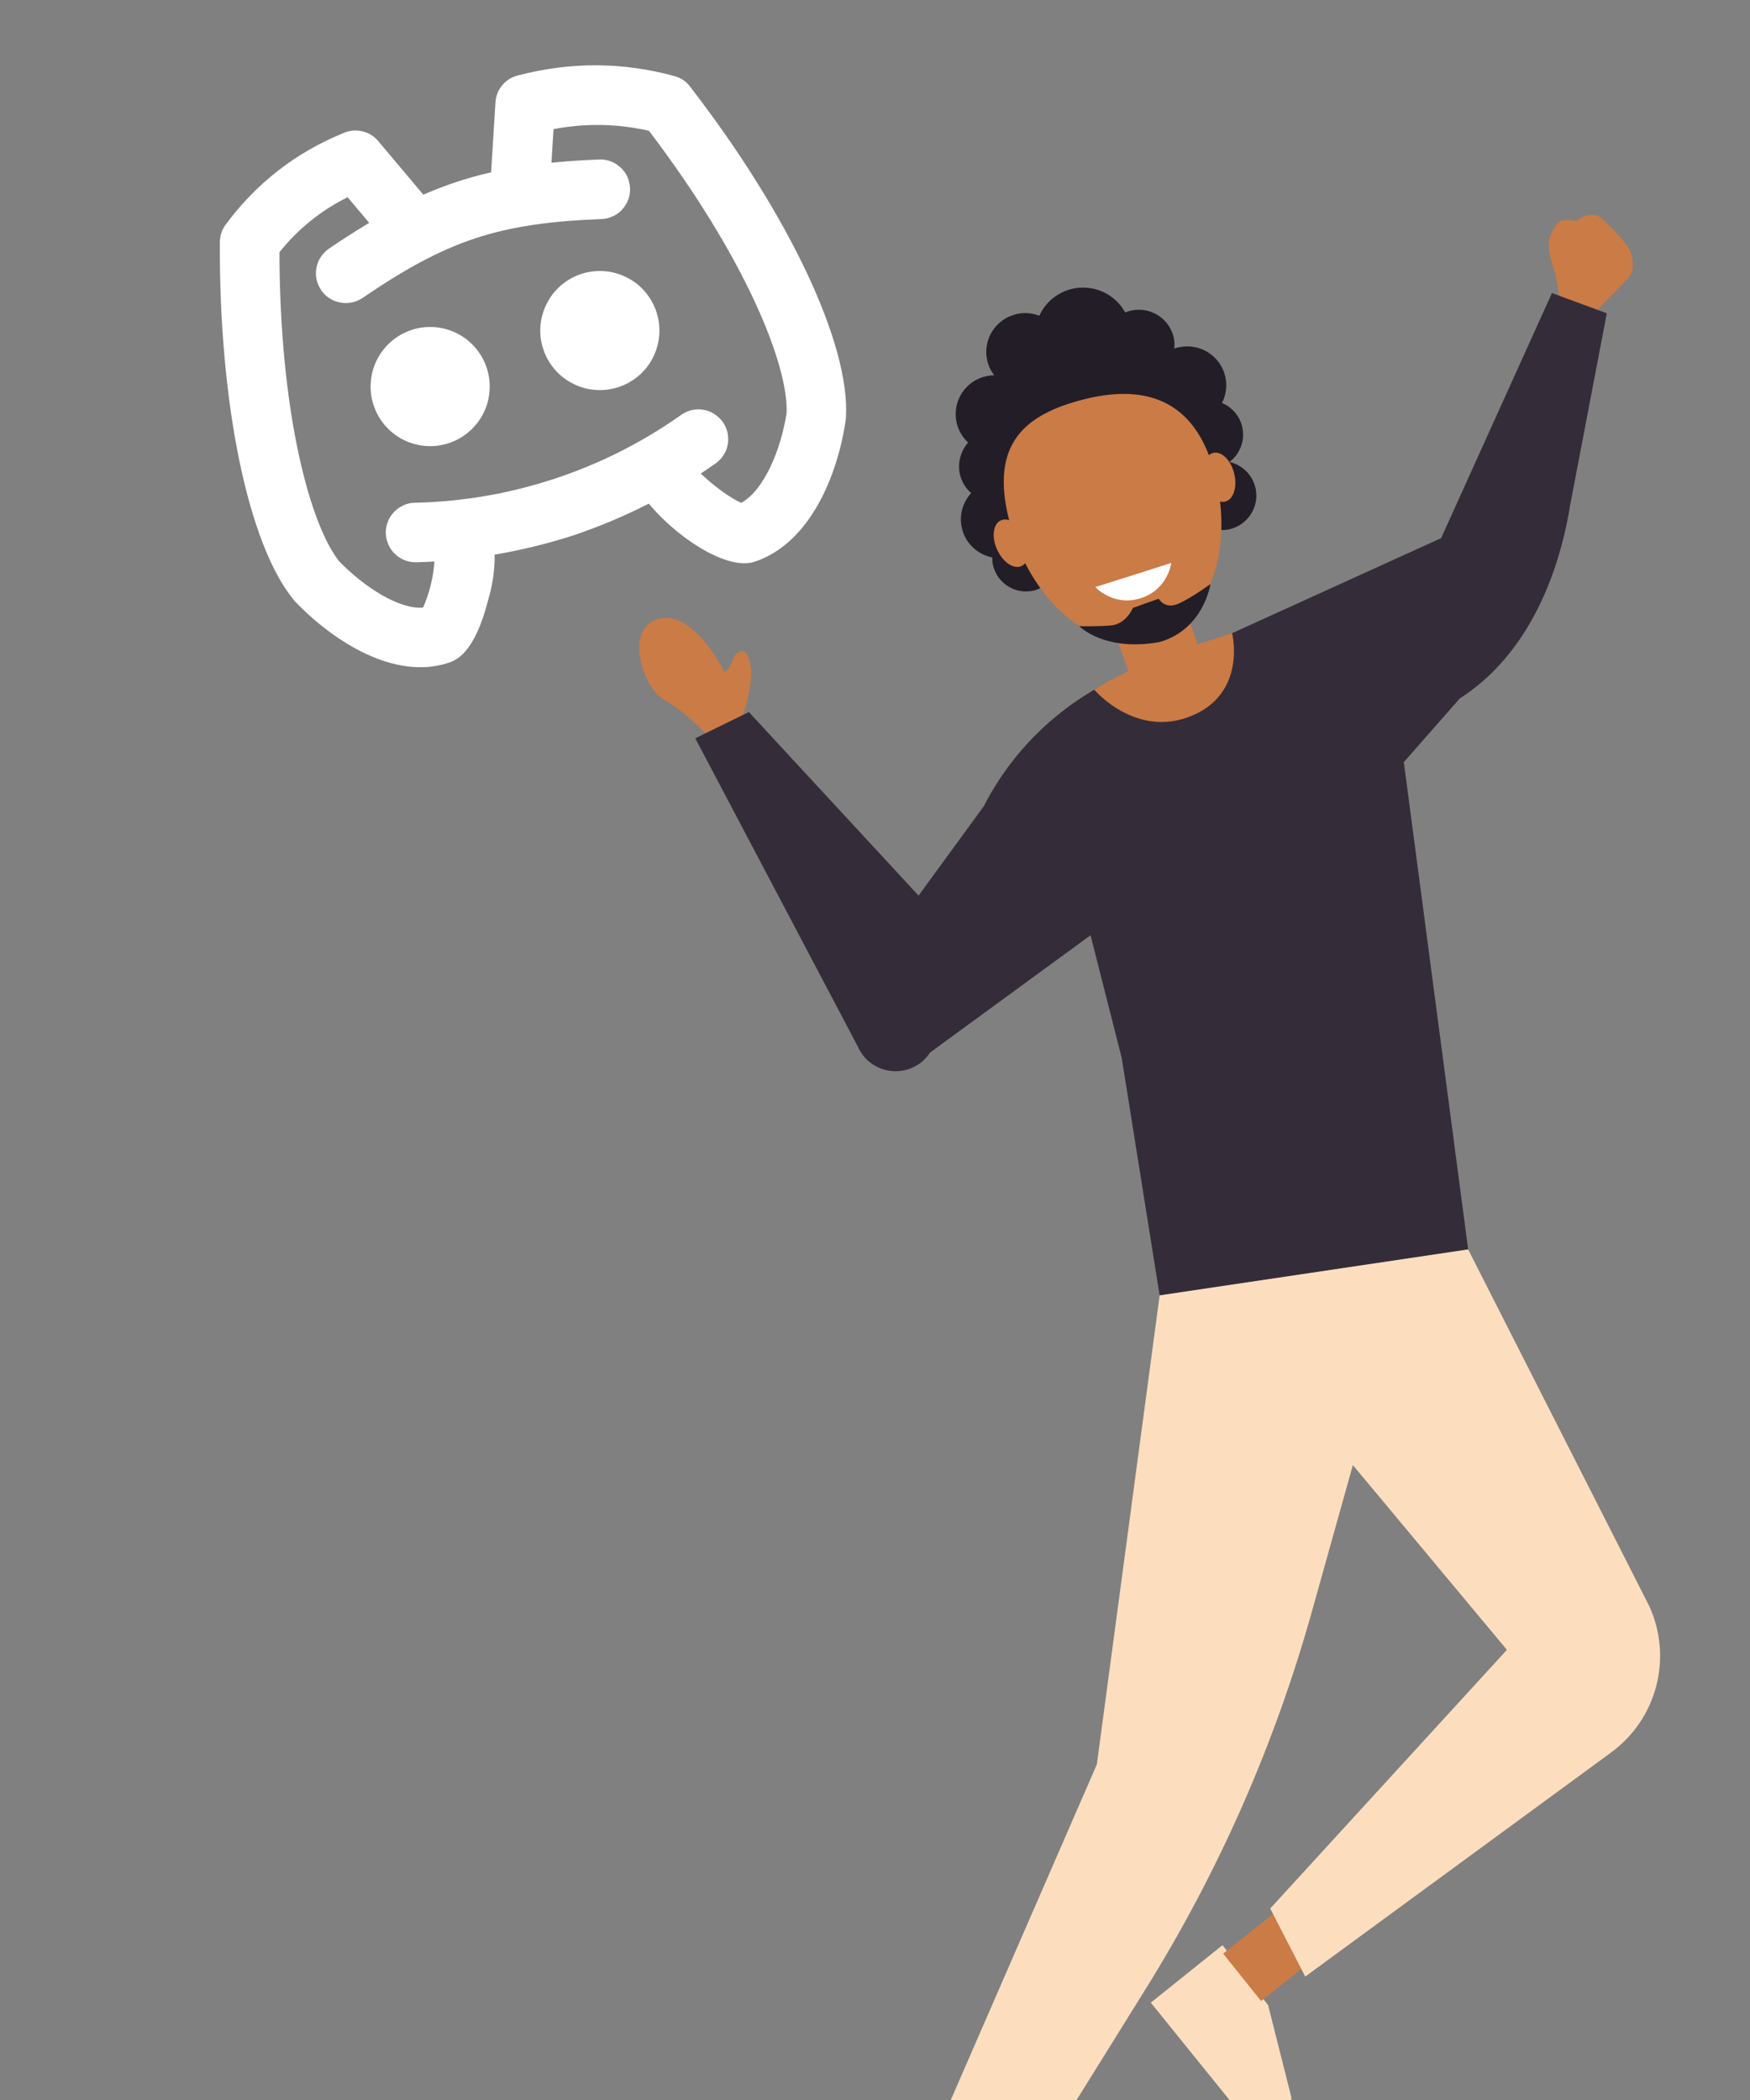
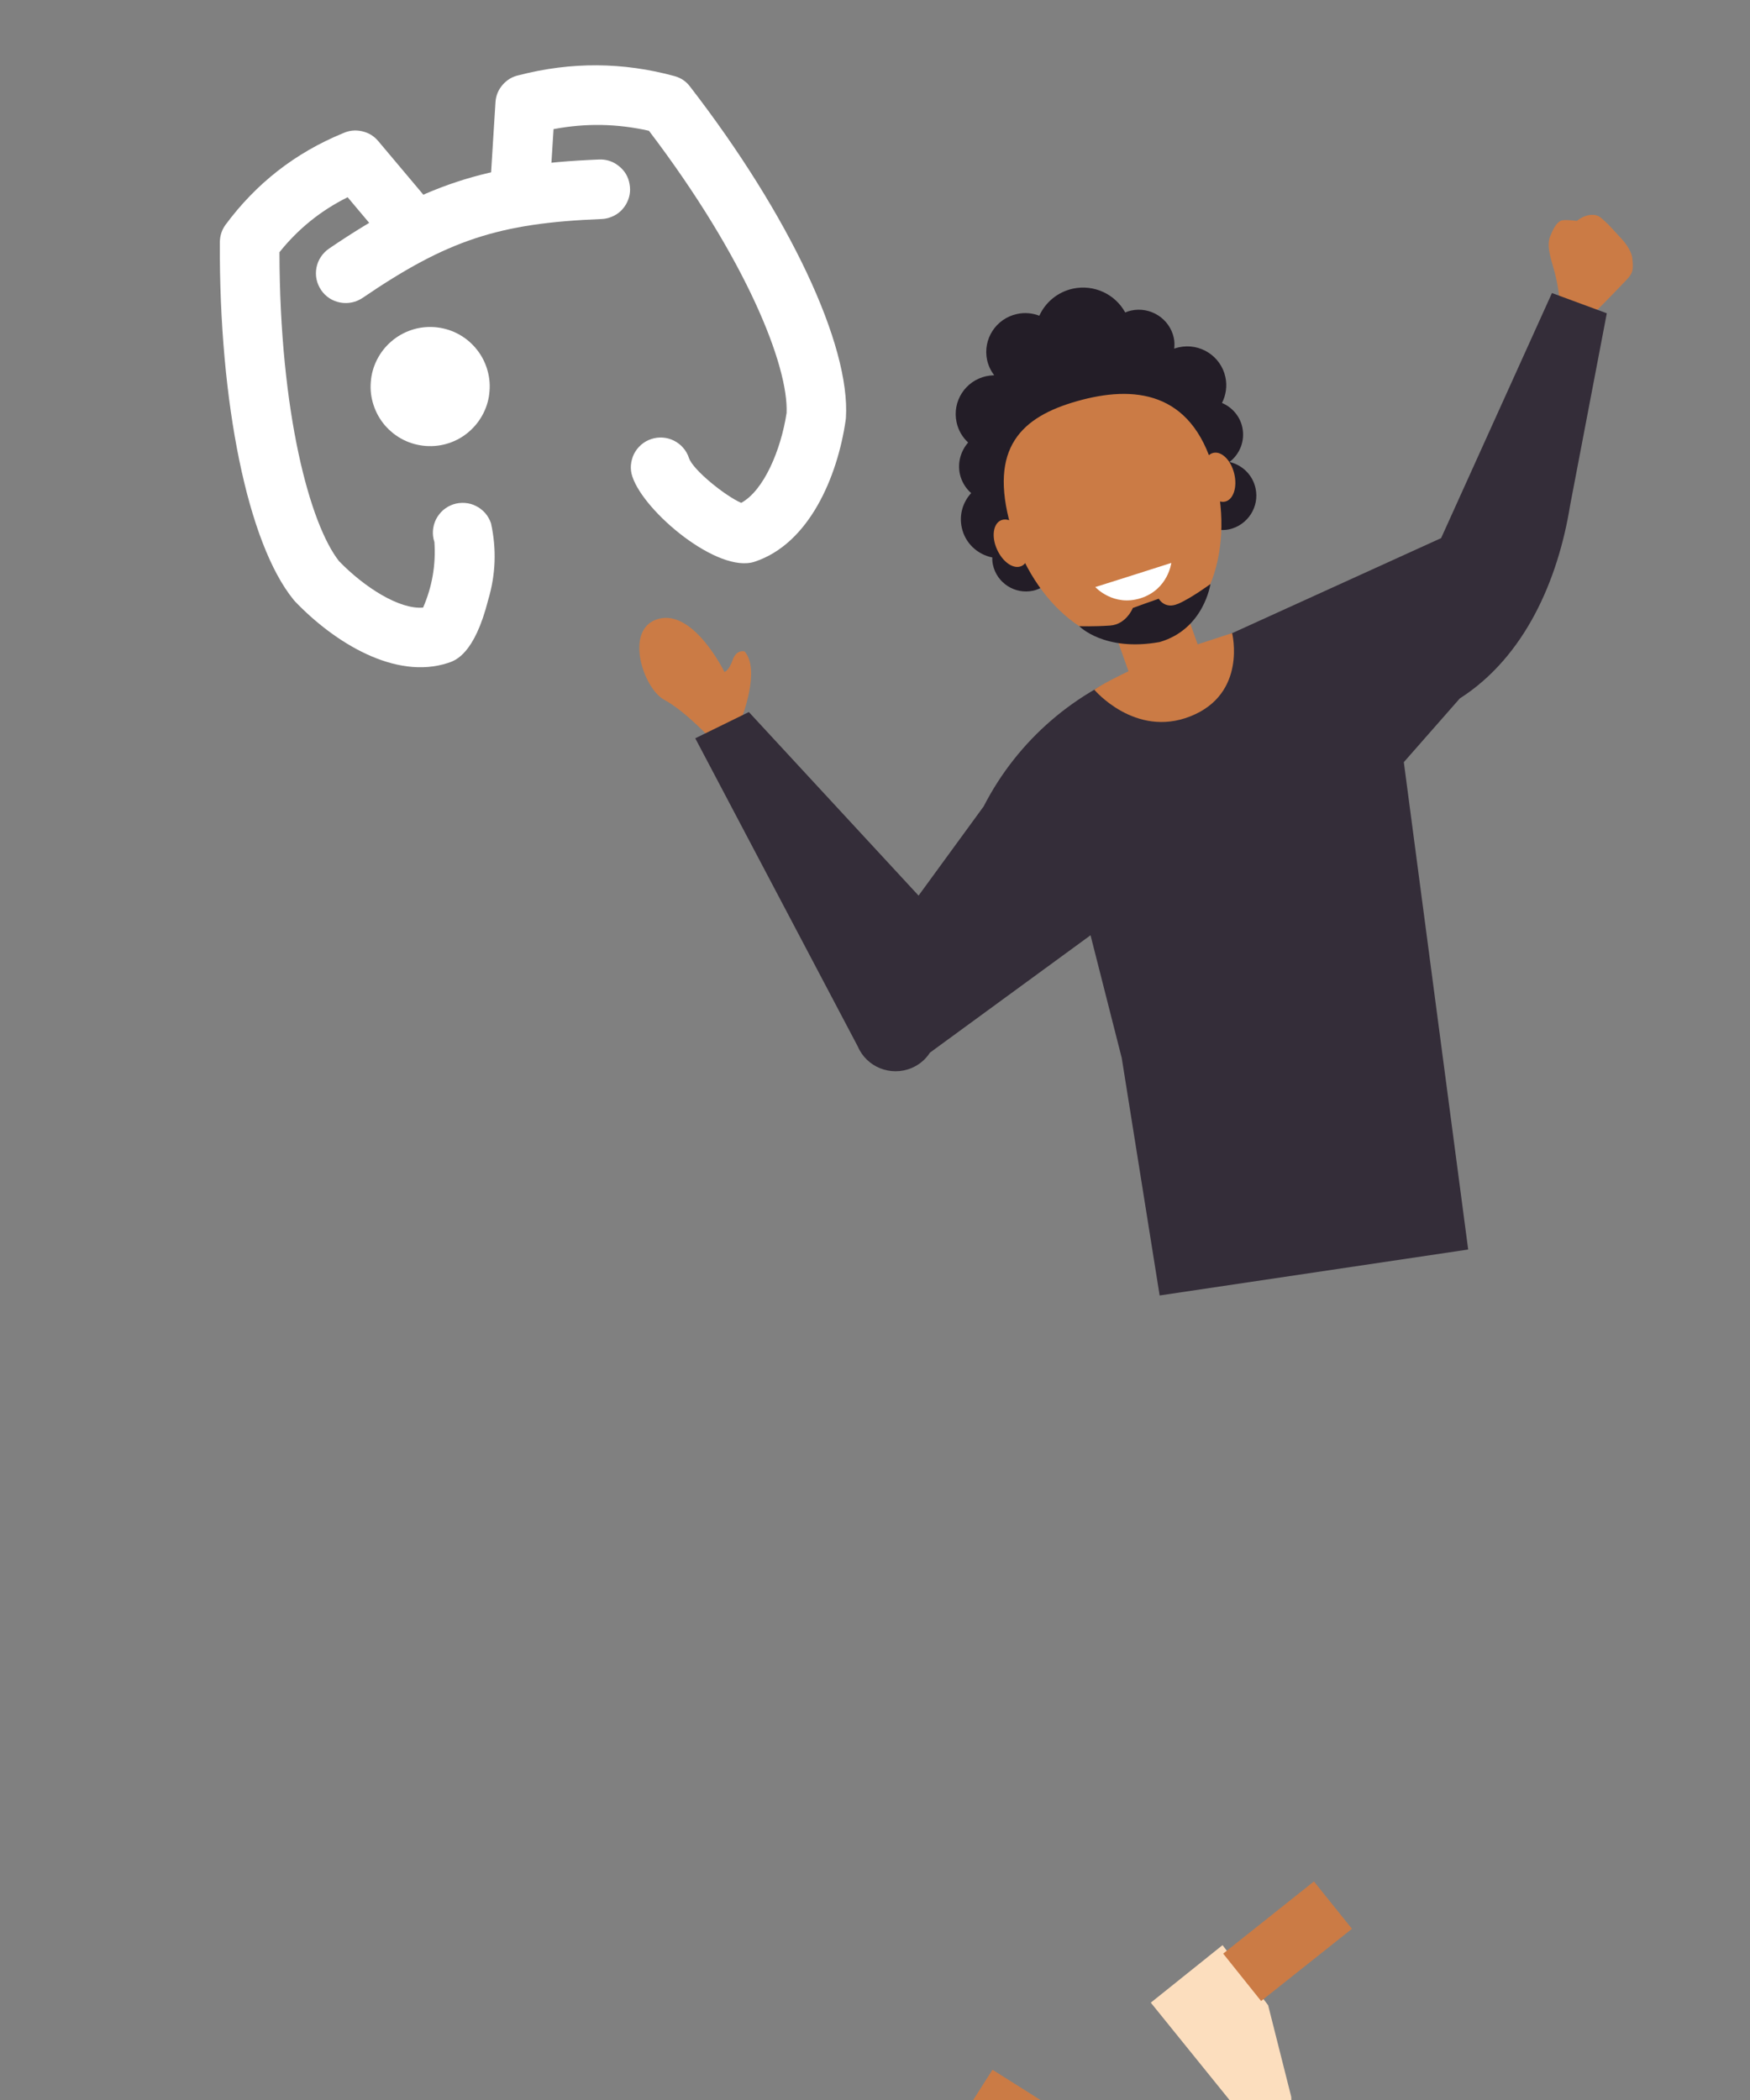
<svg xmlns="http://www.w3.org/2000/svg" width="100" zoomAndPan="magnify" viewBox="0 0 75 90" height="120" preserveAspectRatio="xMidYMid meet" version="1.0">
  <rect x="0" y="0" width="75" height="90" fill="#808080" stroke="none" />
  <defs>
    <clipPath id="6c63c4d647">
      <path d="M 66 9.199 L 70 9.199 L 70 14 L 66 14 Z M 66 9.199 " clip-rule="nonzero" />
    </clipPath>
    <clipPath id="5df3371e11">
-       <path d="M 40 53 L 71.711 53 L 71.711 90 L 40 90 Z M 40 53 " clip-rule="nonzero" />
-     </clipPath>
+       </clipPath>
    <clipPath id="fa327510a3">
      <path d="M 15 14 L 21 14 L 21 20 L 15 20 Z M 15 14 " clip-rule="nonzero" />
    </clipPath>
    <clipPath id="e90b47f05e">
      <path d="M 5.613 8.633 L 31.965 -0.062 L 39.25 22.016 L 12.898 30.715 Z M 5.613 8.633 " clip-rule="nonzero" />
    </clipPath>
    <clipPath id="cf41c7db89">
      <path d="M 5.613 8.633 L 31.965 -0.062 L 39.25 22.016 L 12.898 30.715 Z M 5.613 8.633 " clip-rule="nonzero" />
    </clipPath>
    <clipPath id="087b3edcf7">
      <path d="M 23 11 L 29 11 L 29 17 L 23 17 Z M 23 11 " clip-rule="nonzero" />
    </clipPath>
    <clipPath id="e11b911202">
-       <path d="M 5.613 8.633 L 31.965 -0.062 L 39.25 22.016 L 12.898 30.715 Z M 5.613 8.633 " clip-rule="nonzero" />
-     </clipPath>
+       </clipPath>
    <clipPath id="0bd4cf9524">
      <path d="M 5.613 8.633 L 31.965 -0.062 L 39.25 22.016 L 12.898 30.715 Z M 5.613 8.633 " clip-rule="nonzero" />
    </clipPath>
    <clipPath id="a46856d9bd">
      <path d="M 13 6 L 28 6 L 28 13 L 13 13 Z M 13 6 " clip-rule="nonzero" />
    </clipPath>
    <clipPath id="74a7aaa204">
      <path d="M 5.613 8.633 L 31.965 -0.062 L 39.25 22.016 L 12.898 30.715 Z M 5.613 8.633 " clip-rule="nonzero" />
    </clipPath>
    <clipPath id="721f3f3774">
      <path d="M 5.613 8.633 L 31.965 -0.062 L 39.25 22.016 L 12.898 30.715 Z M 5.613 8.633 " clip-rule="nonzero" />
    </clipPath>
    <clipPath id="faf9a4702b">
      <path d="M 16 17 L 32 17 L 32 25 L 16 25 Z M 16 17 " clip-rule="nonzero" />
    </clipPath>
    <clipPath id="89f2bd2aa8">
      <path d="M 5.613 8.633 L 31.965 -0.062 L 39.25 22.016 L 12.898 30.715 Z M 5.613 8.633 " clip-rule="nonzero" />
    </clipPath>
    <clipPath id="3068417ef8">
      <path d="M 5.613 8.633 L 31.965 -0.062 L 39.25 22.016 L 12.898 30.715 Z M 5.613 8.633 " clip-rule="nonzero" />
    </clipPath>
    <clipPath id="8df3f6155c">
      <path d="M 21 2 L 37 2 L 37 25 L 21 25 Z M 21 2 " clip-rule="nonzero" />
    </clipPath>
    <clipPath id="c90d287393">
      <path d="M 5.613 8.633 L 31.965 -0.062 L 39.25 22.016 L 12.898 30.715 Z M 5.613 8.633 " clip-rule="nonzero" />
    </clipPath>
    <clipPath id="582fa82ba4">
      <path d="M 5.613 8.633 L 31.965 -0.062 L 39.25 22.016 L 12.898 30.715 Z M 5.613 8.633 " clip-rule="nonzero" />
    </clipPath>
    <clipPath id="bb365f8dfa">
      <path d="M 9 5 L 22 5 L 22 29 L 9 29 Z M 9 5 " clip-rule="nonzero" />
    </clipPath>
    <clipPath id="2b1f7c80b9">
      <path d="M 5.613 8.633 L 31.965 -0.062 L 39.25 22.016 L 12.898 30.715 Z M 5.613 8.633 " clip-rule="nonzero" />
    </clipPath>
    <clipPath id="be9a463c05">
      <path d="M 5.613 8.633 L 31.965 -0.062 L 39.25 22.016 L 12.898 30.715 Z M 5.613 8.633 " clip-rule="nonzero" />
    </clipPath>
  </defs>
  <g clip-path="url(#6c63c4d647)">
    <path fill="#cb7b45" d="M 69.961 11.094 C 69.938 10.82 69.719 10.469 69.473 10.211 C 69.184 9.906 69.008 9.684 68.766 9.469 C 68.59 9.312 68.504 9.219 68.273 9.207 C 67.996 9.199 67.762 9.324 67.582 9.465 C 67.324 9.438 67.094 9.418 66.961 9.441 C 66.672 9.484 66.473 10.047 66.473 10.047 C 66.223 10.5 66.5 11.16 66.645 11.734 C 66.801 12.348 66.836 12.859 66.836 12.859 L 68.328 13.406 C 68.328 13.406 68.824 12.922 69.695 12.008 C 69.984 11.699 70.004 11.598 69.961 11.098 Z M 69.961 11.094 " fill-opacity="1" fill-rule="nonzero" />
  </g>
  <path fill="#231d27" d="M 52.691 19.801 C 53.133 19.465 53.367 18.895 53.242 18.312 C 53.137 17.828 52.797 17.449 52.371 17.27 C 52.539 16.938 52.602 16.547 52.516 16.156 C 52.32 15.258 51.43 14.688 50.527 14.883 C 50.457 14.898 50.391 14.918 50.324 14.941 C 50.34 14.789 50.34 14.637 50.305 14.477 C 50.125 13.652 49.305 13.129 48.477 13.309 C 48.387 13.328 48.305 13.355 48.223 13.391 C 47.797 12.613 46.895 12.176 45.98 12.371 C 45.32 12.516 44.801 12.961 44.543 13.531 C 44.246 13.418 43.918 13.383 43.586 13.457 C 42.684 13.652 42.113 14.535 42.305 15.434 C 42.359 15.676 42.465 15.895 42.609 16.082 C 42.496 16.086 42.387 16.098 42.273 16.121 C 41.371 16.316 40.801 17.199 40.996 18.098 C 41.07 18.445 41.25 18.742 41.492 18.965 C 41.18 19.324 41.031 19.816 41.137 20.316 C 41.211 20.645 41.387 20.926 41.621 21.133 C 41.266 21.52 41.098 22.062 41.219 22.613 C 41.363 23.281 41.895 23.766 42.527 23.891 C 42.523 23.996 42.531 24.105 42.555 24.211 C 42.727 24.988 43.496 25.484 44.277 25.316 C 44.434 25.281 44.57 25.219 44.699 25.145 C 45 25.879 45.797 26.316 46.602 26.141 C 46.797 26.102 46.98 26.023 47.141 25.922 C 47.672 26.039 48.223 26.059 48.766 25.938 C 49.543 25.77 50.219 25.363 50.766 24.785 C 50.832 24.781 50.902 24.77 50.969 24.754 C 51.871 24.559 52.441 23.676 52.25 22.777 C 52.242 22.754 52.234 22.73 52.23 22.707 C 52.375 22.719 52.523 22.719 52.672 22.688 C 53.473 22.512 53.984 21.723 53.809 20.926 C 53.684 20.344 53.23 19.922 52.688 19.797 Z M 52.691 19.801 " fill-opacity="1" fill-rule="nonzero" />
  <path fill="#cb7b45" d="M 31.773 30.805 C 31.773 30.805 32.613 28.715 31.91 27.918 C 31.91 27.918 31.566 27.812 31.398 28.289 C 31.227 28.77 31.047 28.797 31.047 28.797 C 31.047 28.797 29.738 26.121 28.23 26.52 C 26.723 26.918 27.551 29.496 28.469 29.992 C 29.383 30.484 30.504 31.707 30.504 31.707 Z M 31.773 30.805 " fill-opacity="1" fill-rule="nonzero" />
  <path fill="#fcdebe" d="M 54.133 91.781 L 49.32 85.828 L 52.395 83.363 L 54.348 85.938 L 55.332 89.836 C 55.332 89.836 55.547 90.652 54.133 91.785 Z M 54.133 91.781 " fill-opacity="1" fill-rule="nonzero" />
  <path fill="#cb7b45" d="M 56.312 80.633 L 57.941 82.664 L 54.047 85.758 L 52.422 83.727 Z M 56.312 80.633 " fill-opacity="1" fill-rule="nonzero" />
  <path fill="#cb7b45" d="M 42.535 88.703 L 44.738 90.094 L 42.066 94.281 L 39.867 92.887 Z M 42.535 88.703 " fill-opacity="1" fill-rule="nonzero" />
  <path fill="#cb7b45" d="M 52.012 20.113 C 52.969 23.484 51.801 26.77 49.402 27.445 C 47.004 28.121 44.281 25.934 43.32 22.559 C 42.363 19.184 43.777 17.863 46.176 17.188 C 48.574 16.512 51.051 16.738 52.012 20.113 Z M 52.012 20.113 " fill-opacity="1" fill-rule="nonzero" />
  <path fill="#cb7b45" d="M 51.875 29.152 L 48.875 30.207 L 47.527 26.41 L 50.523 25.355 Z M 51.875 29.152 " fill-opacity="1" fill-rule="nonzero" />
  <path fill="#342d39" d="M 46.738 40.086 L 48.074 45.34 L 49.699 55.52 L 62.922 53.551 L 60.164 32.664 L 62.562 29.934 C 65.336 28.16 66.77 24.887 67.293 21.645 L 68.863 13.426 L 66.512 12.559 L 61.762 23.062 L 51.438 27.758 L 49.121 28.547 C 46.102 29.574 43.609 31.727 42.16 34.555 L 39.367 38.383 L 32.094 30.516 L 29.797 31.641 L 36.762 44.848 C 37.141 45.734 38.172 46.148 39.066 45.773 C 39.391 45.637 39.664 45.41 39.855 45.113 L 46.738 40.082 Z M 46.738 40.086 " fill-opacity="1" fill-rule="nonzero" />
  <g clip-path="url(#5df3371e11)">
    <path fill="#fcdebe" d="M 62.922 53.551 L 70.676 68.82 C 71.699 71.039 71.016 73.668 69.039 75.113 L 55.938 84.711 L 54.438 81.793 L 64.582 70.707 L 57.98 62.789 L 56.227 69.055 C 54.633 74.758 52.234 80.207 49.102 85.238 L 44.281 92.988 L 40.598 90.344 L 47.008 75.617 L 49.699 55.516 L 62.922 53.547 Z M 62.922 53.551 " fill-opacity="1" fill-rule="nonzero" />
  </g>
  <path fill="#cb7b45" d="M 51.605 20.609 C 51.75 21.184 52.152 21.582 52.508 21.496 C 52.863 21.41 53.035 20.871 52.895 20.297 C 52.754 19.719 52.352 19.324 51.996 19.41 C 51.637 19.496 51.465 20.035 51.605 20.609 Z M 51.605 20.609 " fill-opacity="1" fill-rule="nonzero" />
  <path fill="#cb7b45" d="M 42.73 23.547 C 42.973 24.09 43.438 24.41 43.773 24.262 C 44.109 24.113 44.184 23.551 43.941 23.012 C 43.699 22.469 43.23 22.152 42.895 22.301 C 42.562 22.449 42.484 23.008 42.73 23.547 Z M 42.73 23.547 " fill-opacity="1" fill-rule="nonzero" />
  <path fill="#cb7b45" d="M 46.898 29.559 C 46.898 29.559 48.645 31.633 51.008 30.703 C 53.461 29.738 52.805 27.133 52.805 27.133 L 49.828 28.105 C 49.828 28.105 47.699 29.012 46.898 29.559 Z M 46.898 29.559 " fill-opacity="1" fill-rule="nonzero" />
  <path fill="#ffffff" d="M 48.57 24.645 L 46.941 25.16 C 46.941 25.16 47.715 26.012 48.887 25.637 C 50.062 25.262 50.199 24.125 50.199 24.125 Z M 48.57 24.645 " fill-opacity="1" fill-rule="nonzero" />
  <path fill="#231d27" d="M 50.48 25.879 C 49.918 26.125 49.66 25.66 49.66 25.66 L 49.039 25.879 L 48.551 26.055 C 48.551 26.055 48.27 26.762 47.578 26.809 C 46.883 26.859 46.254 26.836 46.254 26.836 C 46.254 26.836 47.324 27.945 49.699 27.516 C 51.602 26.965 51.875 25.031 51.875 25.031 C 51.875 25.031 51.043 25.641 50.48 25.883 Z M 50.48 25.879 " fill-opacity="1" fill-rule="nonzero" />
  <g clip-path="url(#fa327510a3)">
    <g clip-path="url(#e90b47f05e)">
      <g clip-path="url(#cf41c7db89)">
        <path fill="#ffffff" d="M 20.859 15.766 C 20.965 16.09 21.008 16.418 20.98 16.754 C 20.957 17.094 20.867 17.414 20.715 17.715 C 20.562 18.016 20.359 18.277 20.102 18.5 C 19.844 18.723 19.555 18.887 19.234 18.992 C 18.914 19.098 18.586 19.137 18.246 19.113 C 17.91 19.086 17.59 19 17.285 18.848 C 16.984 18.695 16.723 18.488 16.5 18.234 C 16.281 17.977 16.117 17.688 16.012 17.367 C 15.906 17.047 15.863 16.715 15.891 16.379 C 15.914 16.039 16.004 15.719 16.156 15.418 C 16.309 15.117 16.512 14.855 16.77 14.633 C 17.023 14.414 17.312 14.25 17.637 14.141 C 17.957 14.035 18.285 13.996 18.625 14.02 C 18.961 14.047 19.281 14.133 19.582 14.285 C 19.887 14.438 20.148 14.645 20.367 14.898 C 20.59 15.156 20.754 15.445 20.859 15.766 Z M 20.859 15.766 " fill-opacity="1" fill-rule="nonzero" />
      </g>
    </g>
  </g>
  <g clip-path="url(#087b3edcf7)">
    <g clip-path="url(#e11b911202)">
      <g clip-path="url(#0bd4cf9524)">
        <path fill="#ffffff" d="M 28.133 13.367 C 28.238 13.688 28.277 14.02 28.254 14.355 C 28.227 14.691 28.141 15.012 27.988 15.316 C 27.836 15.617 27.633 15.879 27.375 16.102 C 27.117 16.32 26.828 16.484 26.508 16.59 C 26.188 16.695 25.855 16.738 25.52 16.711 C 25.18 16.688 24.863 16.598 24.559 16.445 C 24.258 16.293 23.996 16.09 23.773 15.832 C 23.555 15.578 23.391 15.289 23.285 14.965 C 23.176 14.645 23.137 14.316 23.16 13.977 C 23.188 13.641 23.277 13.32 23.43 13.02 C 23.578 12.715 23.785 12.453 24.039 12.234 C 24.297 12.012 24.586 11.848 24.906 11.742 C 25.23 11.637 25.559 11.598 25.895 11.621 C 26.234 11.645 26.555 11.734 26.855 11.887 C 27.16 12.039 27.422 12.242 27.641 12.5 C 27.863 12.758 28.027 13.047 28.133 13.367 Z M 28.133 13.367 " fill-opacity="1" fill-rule="nonzero" />
      </g>
    </g>
  </g>
  <g clip-path="url(#a46856d9bd)">
    <g clip-path="url(#74a7aaa204)">
      <g clip-path="url(#721f3f3774)">
        <path fill="#ffffff" d="M 26.125 9.324 C 26.012 9.363 25.895 9.383 25.777 9.387 C 21.375 9.562 19.176 10.289 15.535 12.77 C 15.395 12.863 15.242 12.93 15.078 12.961 C 14.91 12.996 14.746 12.996 14.578 12.965 C 14.41 12.934 14.258 12.871 14.117 12.781 C 13.977 12.688 13.855 12.57 13.762 12.43 C 13.668 12.289 13.602 12.137 13.566 11.973 C 13.531 11.805 13.531 11.641 13.562 11.473 C 13.594 11.309 13.656 11.152 13.75 11.012 C 13.844 10.871 13.957 10.754 14.098 10.656 C 18.117 7.926 20.82 7.031 25.676 6.836 C 25.992 6.824 26.277 6.918 26.523 7.117 C 26.773 7.316 26.926 7.57 26.98 7.883 C 27.039 8.199 26.984 8.492 26.824 8.766 C 26.66 9.039 26.43 9.223 26.125 9.324 Z M 26.125 9.324 " fill-opacity="1" fill-rule="nonzero" />
      </g>
    </g>
  </g>
  <g clip-path="url(#faf9a4702b)">
    <g clip-path="url(#89f2bd2aa8)">
      <g clip-path="url(#3068417ef8)">
-         <path fill="#ffffff" d="M 24.574 22.945 C 22.391 23.648 20.152 24.031 17.863 24.098 C 17.695 24.102 17.531 24.078 17.371 24.02 C 17.211 23.961 17.07 23.875 16.945 23.758 C 16.82 23.645 16.723 23.512 16.652 23.355 C 16.582 23.203 16.543 23.043 16.535 22.871 C 16.527 22.703 16.555 22.539 16.613 22.379 C 16.672 22.223 16.758 22.078 16.875 21.957 C 16.988 21.832 17.121 21.734 17.277 21.664 C 17.43 21.59 17.59 21.551 17.762 21.547 C 19.816 21.504 21.82 21.16 23.77 20.516 C 25.723 19.871 27.539 18.953 29.215 17.766 C 29.355 17.672 29.508 17.605 29.672 17.57 C 29.84 17.535 30.004 17.535 30.172 17.566 C 30.336 17.598 30.492 17.66 30.633 17.754 C 30.773 17.848 30.891 17.965 30.988 18.102 C 31.082 18.242 31.148 18.395 31.184 18.562 C 31.215 18.727 31.219 18.895 31.188 19.059 C 31.156 19.227 31.094 19.379 31 19.52 C 30.906 19.664 30.789 19.781 30.652 19.875 C 28.77 21.188 26.746 22.211 24.574 22.945 Z M 24.574 22.945 " fill-opacity="1" fill-rule="nonzero" />
-       </g>
+         </g>
    </g>
  </g>
  <g clip-path="url(#8df3f6155c)">
    <g clip-path="url(#c90d287393)">
      <g clip-path="url(#582fa82ba4)">
-         <path fill="#ffffff" d="M 32.34 24.074 C 30.777 24.59 27.605 21.949 27.102 20.426 C 27.047 20.266 27.027 20.102 27.039 19.934 C 27.055 19.766 27.098 19.605 27.172 19.453 C 27.25 19.301 27.352 19.172 27.48 19.059 C 27.609 18.949 27.754 18.867 27.914 18.816 C 28.074 18.762 28.238 18.742 28.406 18.754 C 28.578 18.766 28.738 18.812 28.887 18.887 C 29.039 18.965 29.172 19.066 29.281 19.195 C 29.391 19.32 29.473 19.465 29.527 19.629 C 29.691 20.133 31.078 21.254 31.766 21.551 C 32.738 21.023 33.469 19.281 33.711 17.699 C 33.797 15.695 31.996 11.109 27.812 5.605 C 26.453 5.297 25.09 5.273 23.723 5.535 L 23.57 7.98 C 23.559 8.148 23.516 8.309 23.441 8.461 C 23.367 8.613 23.266 8.746 23.141 8.855 C 23.016 8.969 22.871 9.051 22.711 9.105 C 22.551 9.164 22.387 9.184 22.215 9.176 C 22.047 9.164 21.887 9.121 21.734 9.047 C 21.582 8.973 21.449 8.871 21.34 8.746 C 21.227 8.617 21.145 8.477 21.09 8.316 C 21.035 8.156 21.012 7.988 21.02 7.82 L 21.234 4.391 C 21.25 4.105 21.352 3.855 21.539 3.637 C 21.727 3.422 21.957 3.281 22.238 3.223 C 24.473 2.645 26.699 2.656 28.926 3.266 C 29.188 3.344 29.406 3.488 29.57 3.707 C 33.824 9.211 36.449 14.781 36.254 17.906 C 36.25 17.941 36.246 17.977 36.242 18.012 C 35.891 20.438 34.676 23.305 32.34 24.074 Z M 31.941 21.613 Z M 31.941 21.613 " fill-opacity="1" fill-rule="nonzero" />
+         <path fill="#ffffff" d="M 32.34 24.074 C 30.777 24.59 27.605 21.949 27.102 20.426 C 27.047 20.266 27.027 20.102 27.039 19.934 C 27.055 19.766 27.098 19.605 27.172 19.453 C 27.25 19.301 27.352 19.172 27.48 19.059 C 27.609 18.949 27.754 18.867 27.914 18.816 C 28.074 18.762 28.238 18.742 28.406 18.754 C 28.578 18.766 28.738 18.812 28.887 18.887 C 29.039 18.965 29.172 19.066 29.281 19.195 C 29.391 19.32 29.473 19.465 29.527 19.629 C 29.691 20.133 31.078 21.254 31.766 21.551 C 32.738 21.023 33.469 19.281 33.711 17.699 C 33.797 15.695 31.996 11.109 27.812 5.605 C 26.453 5.297 25.09 5.273 23.723 5.535 L 23.57 7.98 C 23.559 8.148 23.516 8.309 23.441 8.461 C 23.367 8.613 23.266 8.746 23.141 8.855 C 23.016 8.969 22.871 9.051 22.711 9.105 C 22.551 9.164 22.387 9.184 22.215 9.176 C 22.047 9.164 21.887 9.121 21.734 9.047 C 21.582 8.973 21.449 8.871 21.34 8.746 C 21.227 8.617 21.145 8.477 21.09 8.316 C 21.035 8.156 21.012 7.988 21.02 7.82 L 21.234 4.391 C 21.25 4.105 21.352 3.855 21.539 3.637 C 21.727 3.422 21.957 3.281 22.238 3.223 C 24.473 2.645 26.699 2.656 28.926 3.266 C 29.188 3.344 29.406 3.488 29.57 3.707 C 33.824 9.211 36.449 14.781 36.254 17.906 C 36.25 17.941 36.246 17.977 36.242 18.012 C 35.891 20.438 34.676 23.305 32.34 24.074 Z M 31.941 21.613 M 31.941 21.613 " fill-opacity="1" fill-rule="nonzero" />
      </g>
    </g>
  </g>
  <g clip-path="url(#bb365f8dfa)">
    <g clip-path="url(#2b1f7c80b9)">
      <g clip-path="url(#be9a463c05)">
        <path fill="#ffffff" d="M 19.207 28.41 C 16.945 29.156 14.332 27.539 12.645 25.777 C 12.621 25.75 12.598 25.723 12.578 25.699 C 10.625 23.297 9.387 17.281 9.422 10.375 C 9.426 10.105 9.504 9.859 9.66 9.641 C 10.977 7.859 12.656 6.547 14.707 5.707 C 14.965 5.59 15.234 5.562 15.516 5.625 C 15.797 5.688 16.027 5.828 16.211 6.047 L 18.426 8.68 C 18.531 8.809 18.613 8.953 18.664 9.113 C 18.715 9.277 18.734 9.441 18.719 9.609 C 18.703 9.777 18.656 9.938 18.578 10.09 C 18.504 10.238 18.398 10.367 18.27 10.477 C 18.141 10.586 17.992 10.664 17.832 10.719 C 17.672 10.77 17.508 10.785 17.336 10.773 C 17.168 10.758 17.008 10.711 16.859 10.633 C 16.707 10.555 16.578 10.453 16.469 10.32 L 14.898 8.453 C 13.75 9.023 12.777 9.809 11.977 10.809 C 11.988 17.707 13.289 22.477 14.531 24.051 C 15.605 25.16 17.113 26.129 18.133 26.039 C 18.523 25.141 18.684 24.203 18.617 23.227 C 18.562 23.066 18.543 22.902 18.555 22.734 C 18.57 22.562 18.613 22.402 18.688 22.254 C 18.766 22.102 18.867 21.973 18.996 21.859 C 19.125 21.75 19.27 21.668 19.43 21.613 C 19.59 21.562 19.754 21.543 19.922 21.555 C 20.094 21.566 20.254 21.609 20.402 21.688 C 20.555 21.762 20.684 21.867 20.797 21.992 C 20.906 22.121 20.988 22.266 21.043 22.426 C 21.285 23.531 21.246 24.625 20.922 25.711 C 20.332 28.039 19.516 28.309 19.207 28.41 Z M 19.207 28.41 " fill-opacity="1" fill-rule="nonzero" />
      </g>
    </g>
  </g>
</svg>